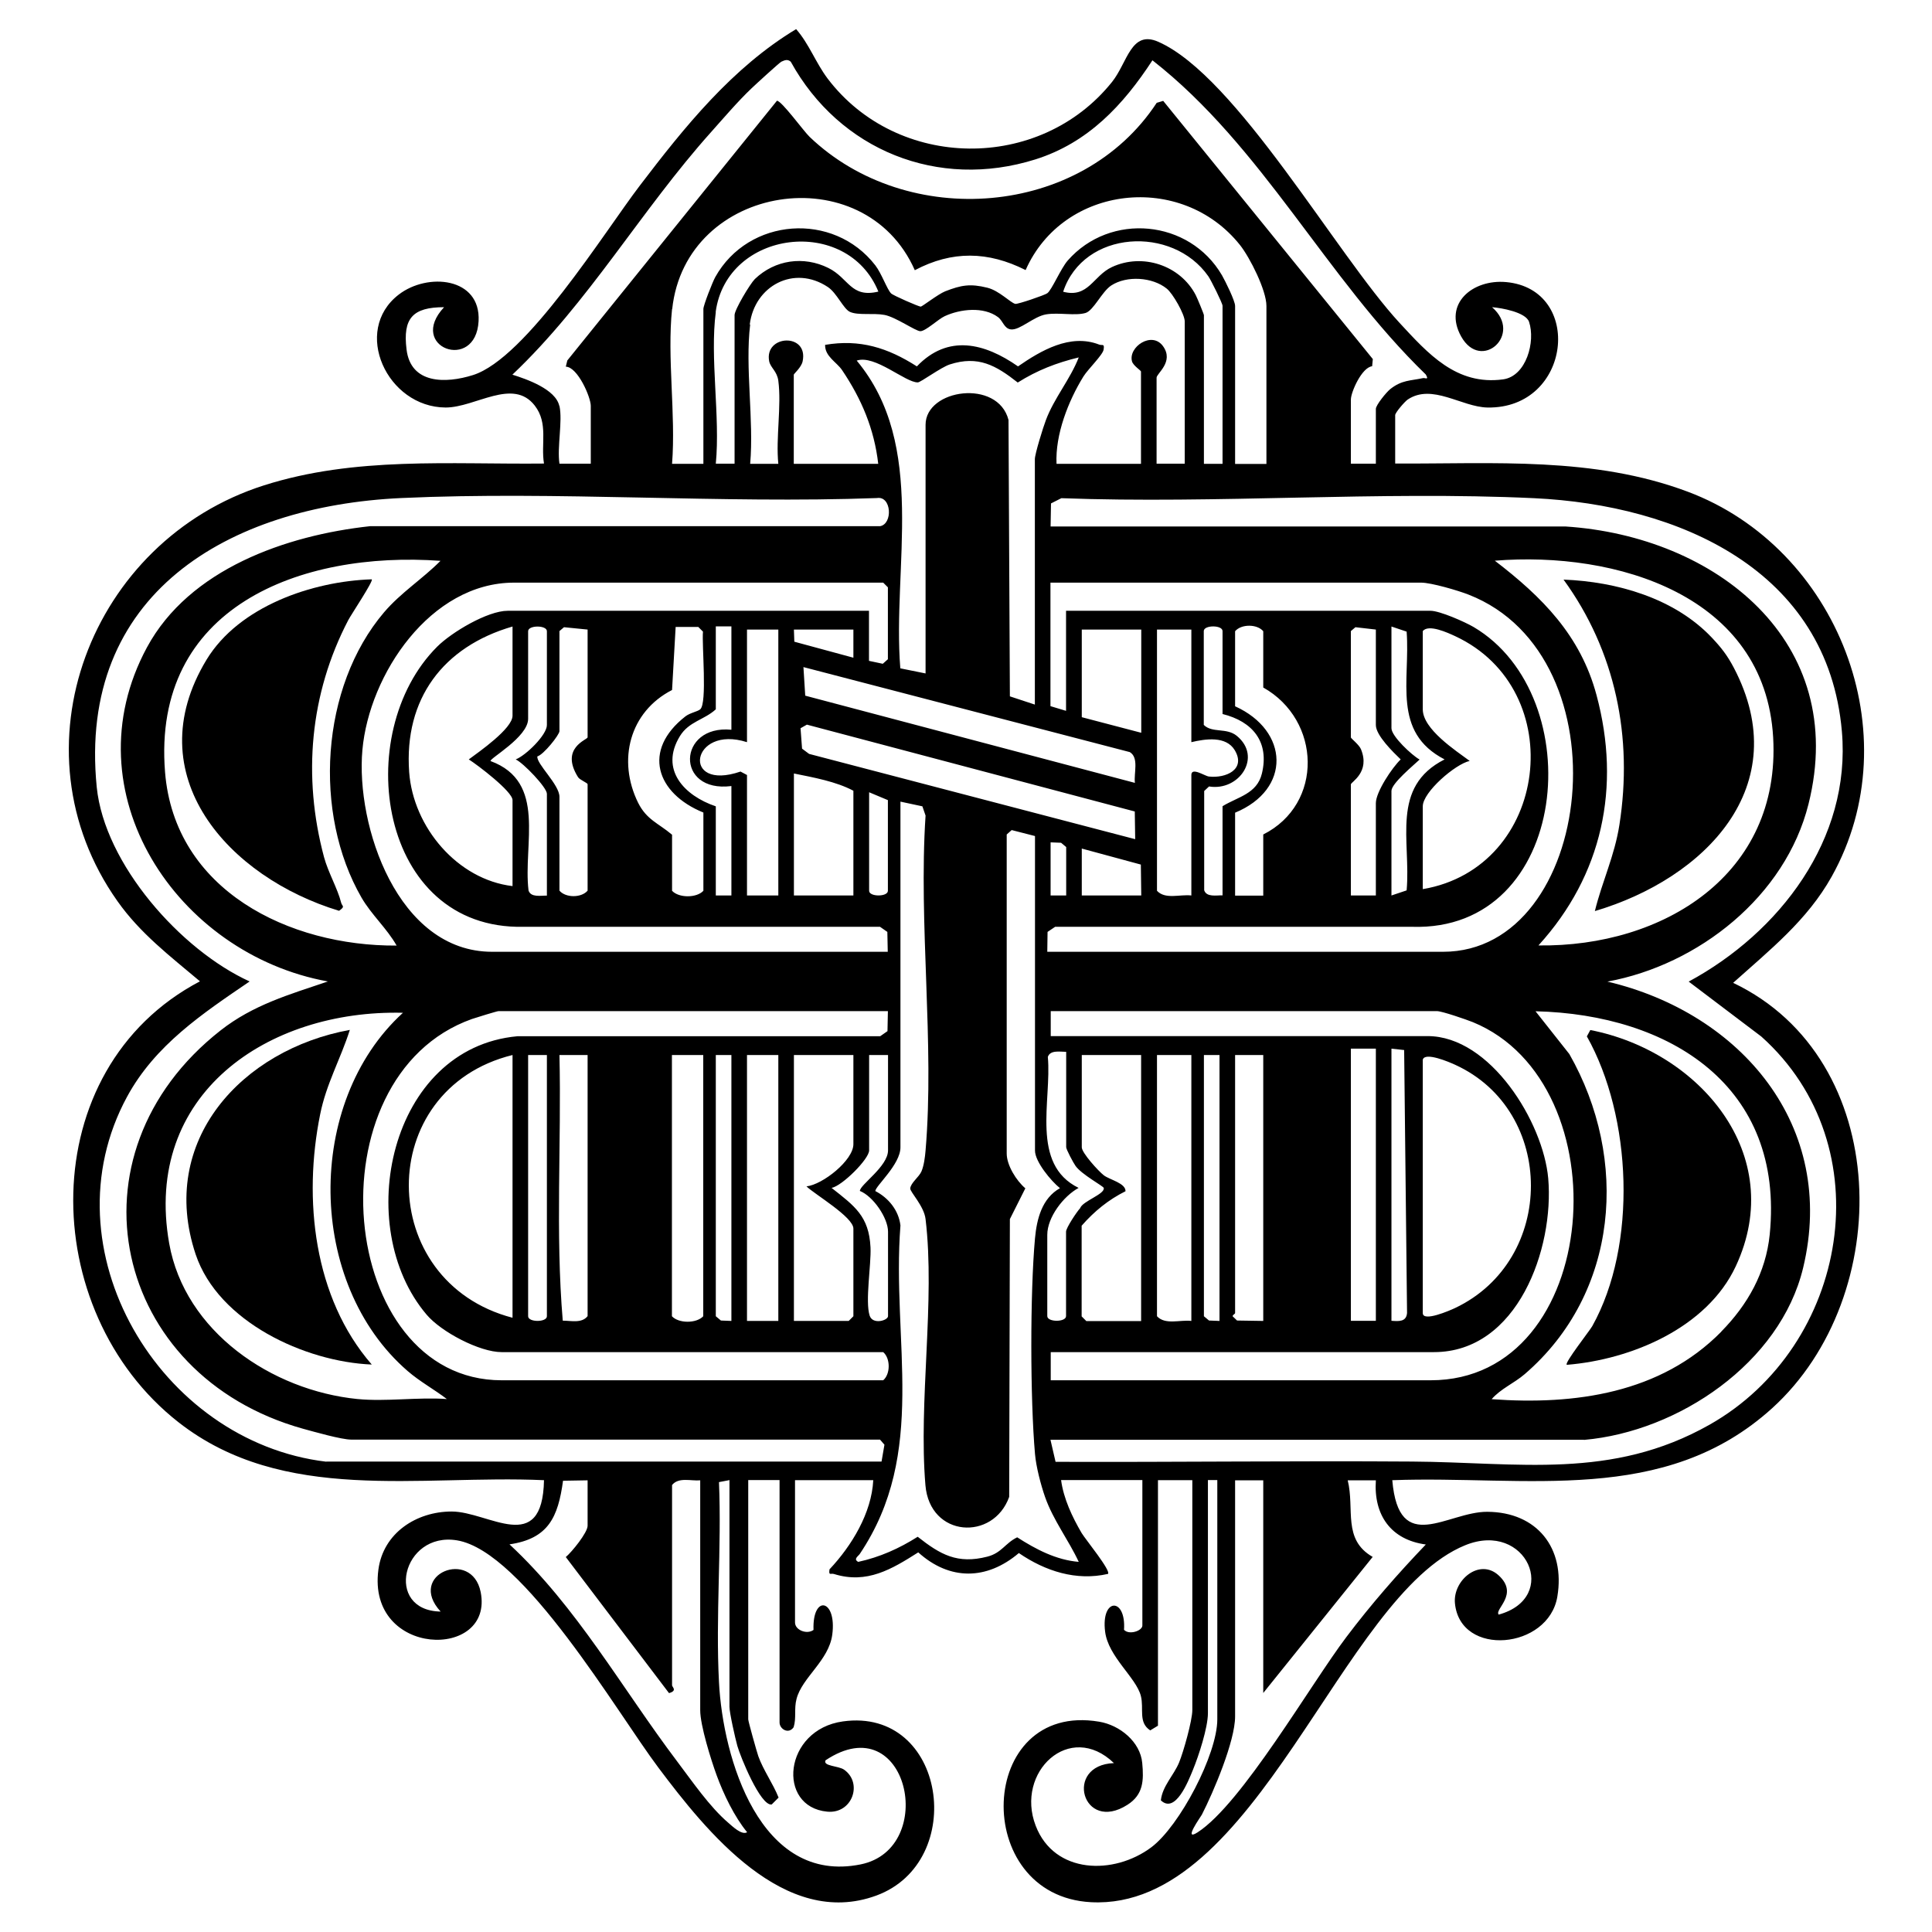
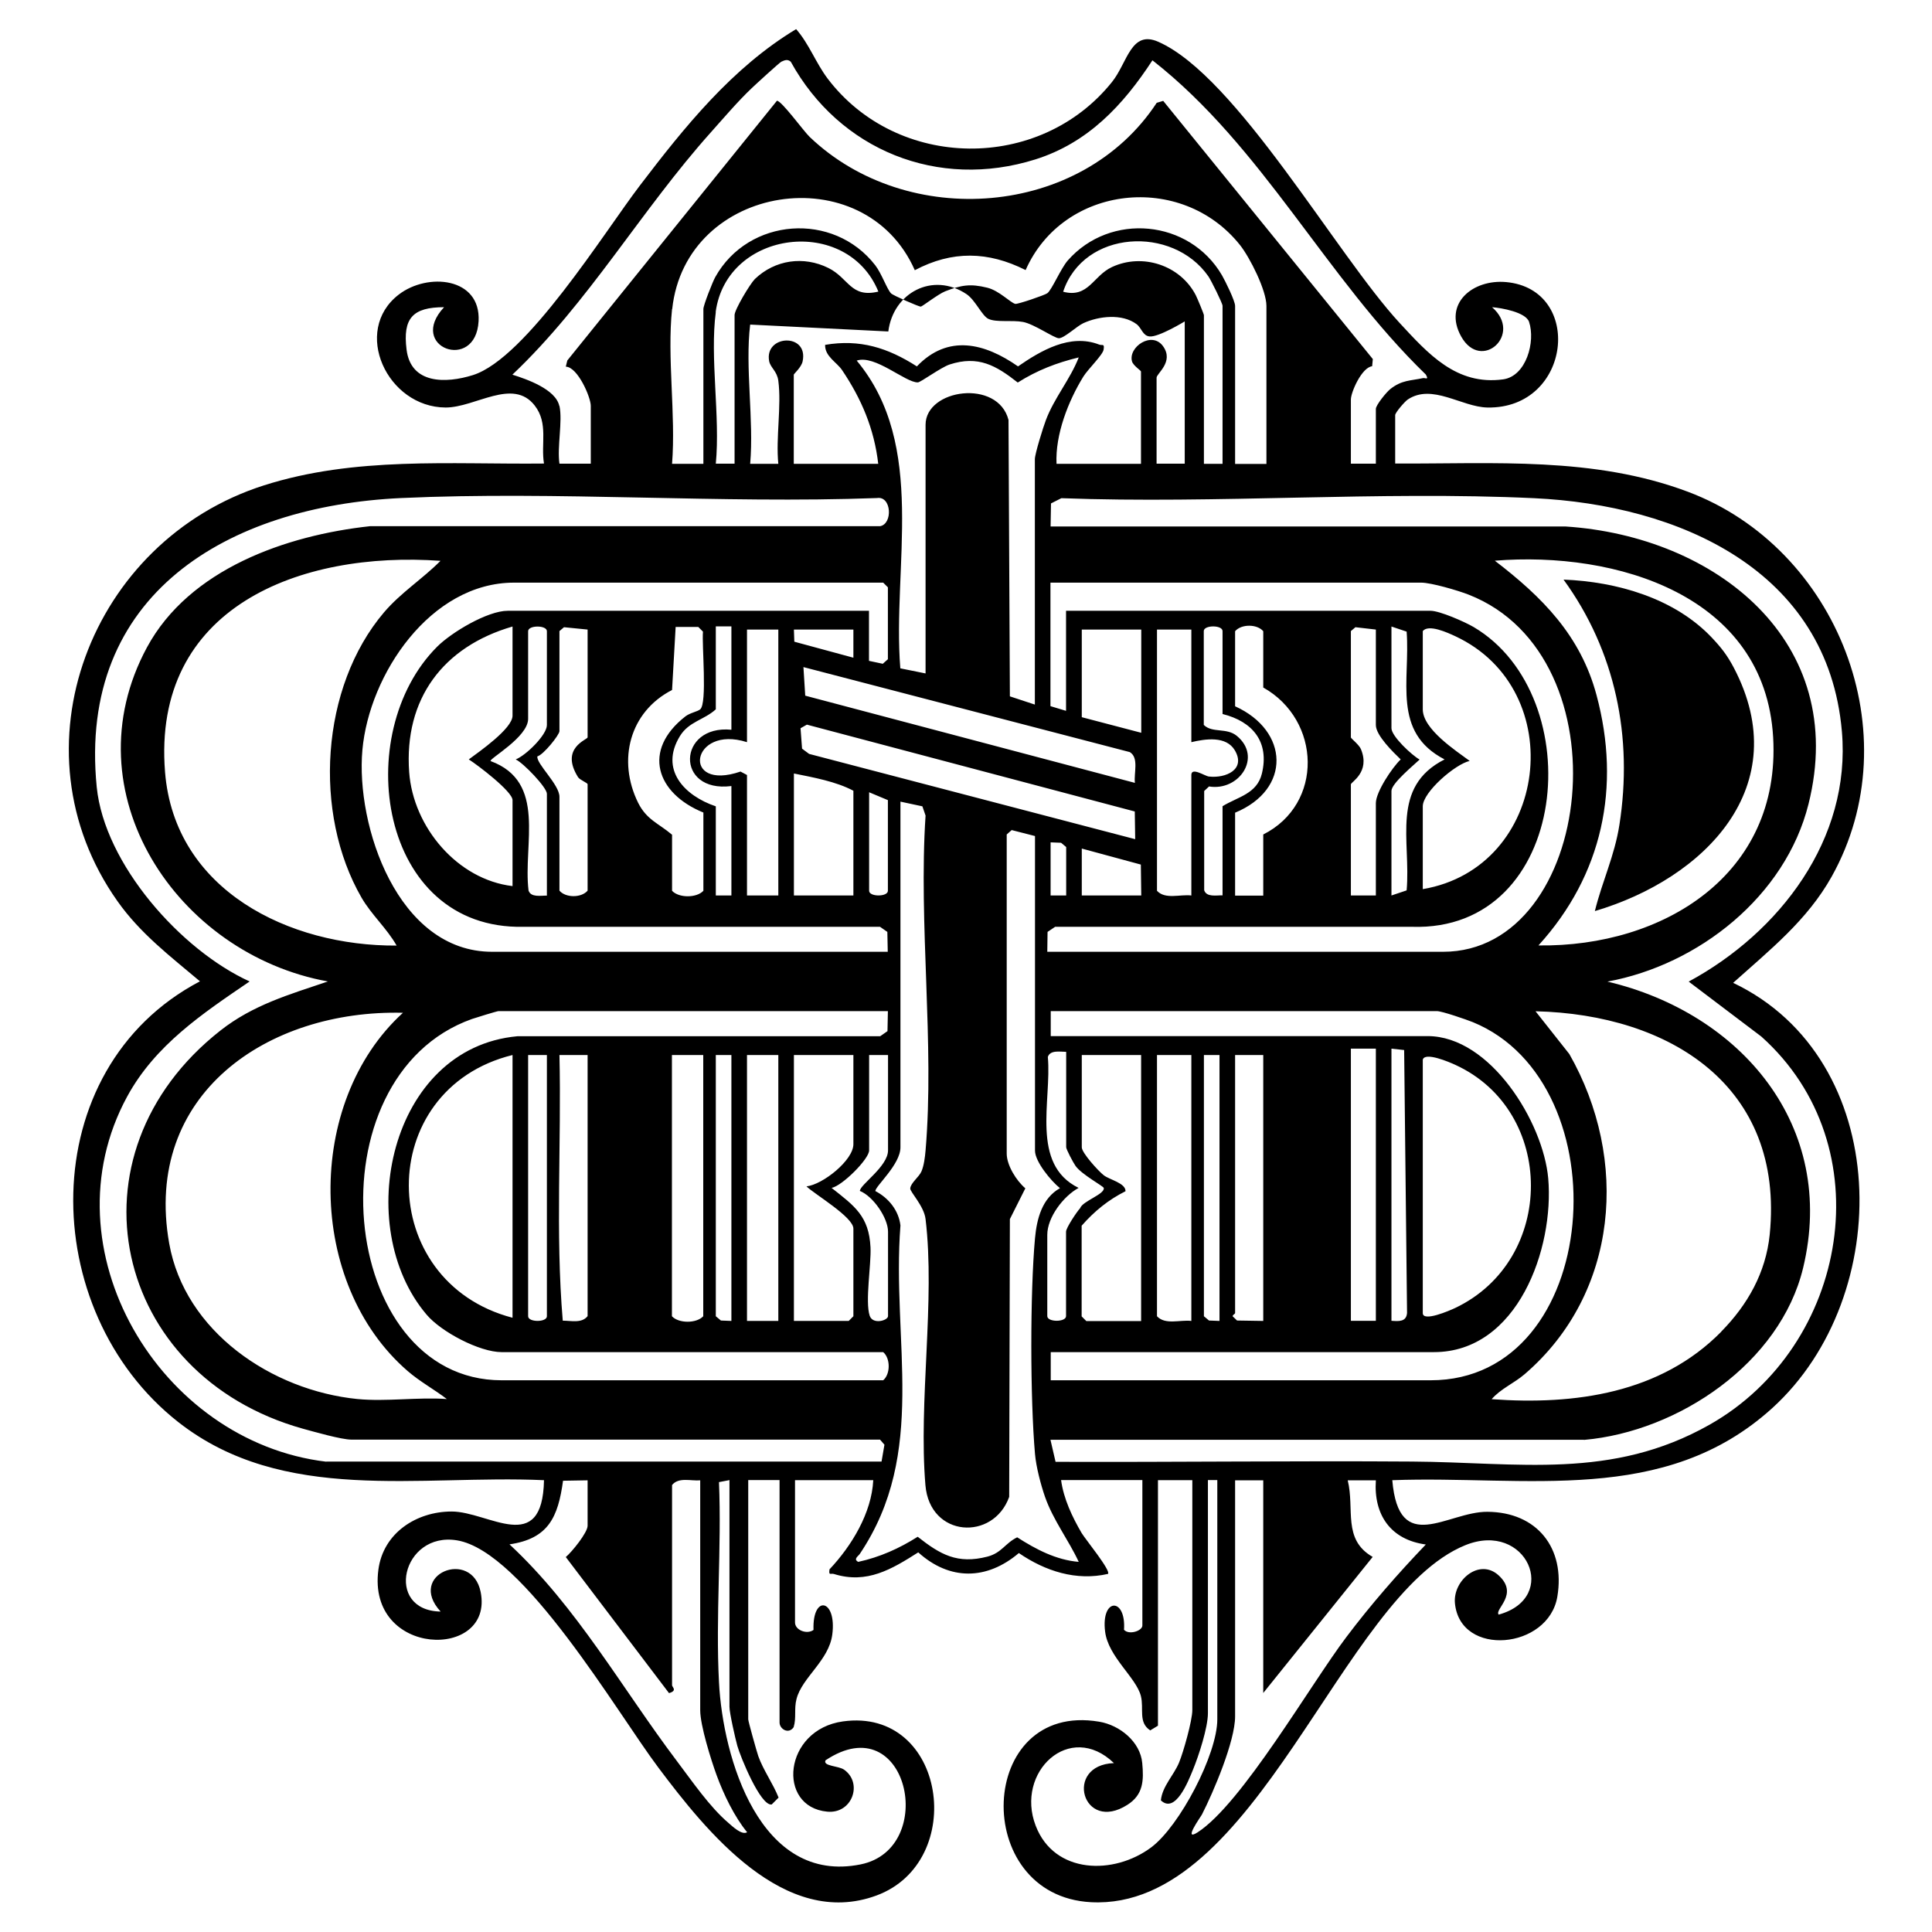
<svg xmlns="http://www.w3.org/2000/svg" id="Layer_1" version="1.1" viewBox="0 0 140 140">
-   <path d="M52.78,107.27l-.68.13c.2,4.78-.25,9.74,0,14.5.28,5.49,2.96,14.68,10.27,13.2,5.65-1.15,3.41-11.52-2.55-7.54-.21.43.94.39,1.35.68,1.37.97.59,3.21-1.22,3.04-3.69-.34-3.18-5.94,1.13-6.54,7.48-1.04,9.07,10.18,2.42,12.62s-12.32-4.65-15.79-9.27c-2.98-3.96-9.77-15.67-14.59-16.47-3.99-.66-5.31,5.09-1.19,5.16-2.49-2.7,2.26-4.6,2.9-1.42.99,4.95-8.26,4.76-7.41-1.62.35-2.65,2.75-4.21,5.31-4.21,2.68,0,6.58,3.28,6.69-2.27-9-.41-18.89,1.76-26.5-4.21-10.26-8.05-10.55-25.57,1.57-31.94-2.17-1.83-4.33-3.47-5.98-5.81-7.8-11.03-1.94-26.13,10.62-30.13,6.6-2.1,13.45-1.51,20.29-1.58-.24-1.42.33-2.91-.67-4.2-1.58-2.04-4.3.14-6.46.14-4.24-.02-6.8-5.56-3.4-8.18,2.09-1.62,5.96-1.26,5.79,1.92-.2,3.73-5.21,1.89-2.5-1.01-2.28,0-3,.81-2.72,3.06.3,2.52,2.84,2.48,4.81,1.86,3.86-1.21,9.54-10.39,12.1-13.74,3.23-4.24,6.7-8.55,11.32-11.33.94,1.07,1.41,2.42,2.28,3.58,5.06,6.67,15.38,6.78,20.61.25,1.13-1.41,1.37-3.79,3.36-2.91,5.66,2.5,12.9,15.41,17.48,20.37,2.06,2.22,4.11,4.55,7.5,4.09,1.68-.23,2.36-2.74,1.88-4.17-.24-.7-2.01-1.01-2.68-1.06,2.26,1.96-.79,4.72-2.24,2.12-1.32-2.37.83-4.16,3.26-3.94,5.64.52,4.75,9.2-1.36,9.09-1.87-.04-4-1.76-5.77-.58-.22.15-.91.95-.91,1.13v3.51c7.15.03,14.38-.52,21.2,2.04,10.86,4.07,16.18,17.59,10.43,27.89-1.78,3.18-4.49,5.32-7.14,7.7,11.59,5.52,11.77,22.71,2.83,30.82-7.83,7.1-17.83,4.86-27.53,5.22.47,5.54,4,2.27,6.89,2.29,3.6.02,5.66,2.63,5.07,6.15-.64,3.82-7.04,4.41-7.42.48-.16-1.67,1.78-3.3,3.17-2.02,1.5,1.38-.33,2.45,0,2.84,4.47-1.23,2.01-6.83-2.42-5.03-9.01,3.66-15.1,26.49-27.12,25.87-8.78-.46-8.29-14.58.59-13.08,1.5.25,2.98,1.46,3.12,2.99.12,1.27.08,2.3-1.07,3.03-3.26,2.09-4.64-2.88-.98-3.02-3.2-3.09-7.17.65-5.67,4.54,1.35,3.52,5.67,3.59,8.38,1.56,2.06-1.55,4.78-6.74,4.78-9.27v-17.34h-.68v16.89c0,1.05-.67,3.1-1.09,4.12-.34.83-1.27,3.2-2.32,2.2.11-1.03.94-1.82,1.32-2.74.32-.78.96-3.05.96-3.8v-16.66h-2.49v17.79l-.56.34c-.89-.58-.44-1.57-.68-2.5-.34-1.33-2.37-2.84-2.59-4.66-.31-2.47,1.53-2.5,1.37-.13.36.4,1.33.08,1.33-.31v-10.54h-5.89c.18,1.35.81,2.68,1.49,3.84.27.45,2.14,2.73,1.91,2.96-2.3.53-4.55-.2-6.46-1.51-2.32,1.97-5.01,2.01-7.29-.05-1.92,1.22-3.72,2.31-6.1,1.57-.25-.08-.4.15-.33-.34,1.61-1.71,3.05-4.08,3.17-6.46h-5.67v10.31c0,.56.87.89,1.34.54-.09-2.6,1.7-2.24,1.36.34-.25,1.89-2.19,3.1-2.59,4.66-.19.72,0,1.37-.21,2.05-.37.54-1.02.13-1.02-.34v-17.57h-2.27v17.34c0,.15.62,2.35.73,2.67.36,1.01,1.07,1.99,1.47,3l-.5.5c-.81.13-2.28-3.49-2.49-4.25-.15-.54-.57-2.39-.57-2.83v-16.43ZM40.54,29.41c.24,1.12-.18,2.98,0,4.19h2.27v-4.19c0-.63-.95-2.82-1.81-2.84l.11-.45,15.19-18.82c.34,0,1.93,2.2,2.37,2.62,7.08,6.77,19.69,5.85,25.15-2.47l.47-.14,15.19,18.71-.05.52c-.75.08-1.54,1.88-1.54,2.41v4.65h1.81v-3.97c0-.27.75-1.2,1.05-1.44.84-.66,1.44-.59,2.36-.79.16-.04.46.18.21-.26-7.25-7.02-11.81-16.51-19.81-22.77-2.12,3.25-4.67,5.98-8.48,7.18-7.06,2.22-14.19-.66-17.73-7.08-.24-.2-.43-.11-.68,0-.13.06-1.88,1.66-2.16,1.93-1,.95-2.01,2.14-2.94,3.18-5.06,5.65-8.86,12.33-14.39,17.57,1.02.32,3.14,1.05,3.4,2.27ZM48.7,22.39c-.37,3.52.28,7.64,0,11.22h2.27v-11.22c0-.27.67-1.97.86-2.31,2.41-4.32,8.57-4.77,11.6-.85.46.6.84,1.72,1.14,2.03.14.15,2.03.97,2.15.96.1,0,1.25-.9,1.77-1.11,1.16-.45,1.81-.57,3.06-.26.87.22,1.66,1.08,2.02,1.17.17.04,2.13-.63,2.32-.77.33-.24.97-1.78,1.48-2.37,3.09-3.52,8.82-2.98,11.18,1.07.24.42.95,1.85.95,2.22v11.45h2.27v-11.45c0-1.13-1.19-3.5-1.92-4.42-4.23-5.3-12.8-4.36-15.53,1.82-2.72-1.37-5.33-1.42-8.03.01-3.65-8.27-16.61-6.29-17.58,2.82ZM51.87,22.61c-.44,3.32.33,7.57,0,10.99h1.36v-10.77c0-.39,1.12-2.26,1.47-2.61,1.46-1.4,3.54-1.69,5.33-.8,1.49.74,1.61,2.19,3.62,1.71-2.26-5.54-10.99-4.48-11.79,1.48ZM88.59,33.61v-11.45c0-.18-.84-1.87-1.03-2.14-2.59-3.71-9.04-3.36-10.52,1.12,1.84.48,2.16-1.15,3.54-1.79,2.21-1.03,4.95-.13,6.07,2.04.1.19.59,1.37.59,1.45v10.77h1.36ZM54.36,23.52c-.38,3.1.28,6.91,0,10.09h2.04c-.19-1.88.24-4.19,0-6.02-.09-.69-.56-.94-.66-1.4-.39-1.94,2.87-2.1,2.42,0-.09.43-.64.9-.64.96v6.46h6.12c-.29-2.53-1.21-4.7-2.62-6.79-.39-.58-1.25-.99-1.23-1.83,2.52-.43,4.54.21,6.65,1.56,2.26-2.36,4.91-1.69,7.33,0,1.65-1.14,3.78-2.4,5.88-1.58.23.09.4-.11.32.37-.06.38-1.12,1.4-1.46,1.94-1.1,1.78-2.05,4.21-1.95,6.33h6.12v-6.69c0-.07-.56-.42-.65-.73-.29-1.04,1.44-2.23,2.25-1.1s-.47,1.97-.47,2.28v6.23h2.04v-10.31c0-.51-.87-2.04-1.31-2.38-1.03-.83-2.89-.96-4.02-.22-.67.44-1.28,1.82-1.86,1.99-.76.22-1.94-.05-2.85.1s-1.9,1.16-2.55,1.09c-.5-.05-.57-.61-.94-.89-1.05-.78-2.73-.59-3.86-.07-.48.22-1.38,1.09-1.77,1.09-.34,0-1.79-1.03-2.6-1.18s-1.91.05-2.5-.22c-.47-.21-.95-1.37-1.6-1.8-2.45-1.63-5.31-.09-5.66,2.71ZM74.99,51.06v-17.79c0-.38.61-2.34.8-2.83.6-1.6,1.76-2.95,2.38-4.54-1.61.39-3.01.93-4.42,1.82-1.58-1.24-2.86-1.98-4.93-1.31-.64.21-2.11,1.3-2.31,1.3-.9.02-3.11-2.03-4.43-1.58,5.13,6.15,2.57,14.91,3.16,22.3l1.83.37v-18.02c0-2.6,5.24-3.34,6.01-.35l.1,20.03,1.82.6ZM23.65,105.91h40.23l.21-1.22-.32-.37H25.46c-.72,0-2.7-.57-3.51-.79-13.76-3.84-17.44-19.85-5.97-28.86,2.37-1.86,4.98-2.6,7.78-3.55-10.95-1.98-18.78-13.72-13.11-24.21,3.07-5.68,10.09-8.12,16.16-8.78h36.96c.94-.16.84-2.21-.22-2.04-11.39.42-23.13-.52-34.48,0-12.52.58-23.46,6.94-22.06,20.95.56,5.57,6.09,11.81,11.08,14.08-3.42,2.33-6.85,4.61-8.88,8.35-5.98,11.01,2.34,25.01,14.43,26.45ZM114.77,104.33h-38.65l.37,1.6c8.61.03,17.22-.08,25.83-.02,7.71.05,14.45,1.35,21.56-2.67,10.08-5.7,12.62-20.2,3.75-28.13l-5.26-3.98c6.57-3.55,11.78-10.31,11.1-18.13-1.02-11.72-11.85-16.41-22.31-16.9-11.27-.53-22.94.42-34.25,0l-.75.38-.03,1.67h37.3c10.88.7,20.58,8.31,17.62,20.12-1.67,6.68-7.97,11.65-14.57,12.86,9.66,2.28,16.66,10.45,14.18,20.75-1.66,6.89-9.04,11.86-15.87,12.46ZM31.92,40.64c-10.15-.73-20.92,3.34-19.96,15.31.69,8.58,9.01,12.62,16.78,12.57-.7-1.24-1.82-2.23-2.54-3.47-3.53-6.11-2.98-15.26,1.63-20.68,1.23-1.44,2.78-2.41,4.09-3.73ZM111.49,68.51c9.02.12,17.56-5.12,17-15.07-.59-10.33-11.41-13.52-20.17-12.81,3.43,2.63,6.21,5.41,7.37,9.74,1.79,6.65.43,13.04-4.2,18.13ZM62.98,47.89l.99.21.37-.33v-5.21l-.34-.34h-26.75c-6.06,0-10.5,6.65-10.99,12.13s2.55,14.62,9.4,14.62h28.67l-.03-1.44-.53-.37h-25.84c-10.5.22-12.54-14.02-6.25-20.3,1.04-1.04,3.65-2.6,5.11-2.6h26.18v3.63ZM75.9,68.97h28.67c10.95,0,13.35-21.39,1.85-25.88-.76-.3-2.71-.87-3.44-.87h-26.86v8.95l1.13.34v-7.25h26.41c.67,0,2.48.8,3.13,1.18,8.47,5.01,6.99,22.1-4.48,21.72h-25.85s-.55.37-.55.37l-.02,1.44ZM37.14,64.21v-6.23c0-.63-2.55-2.56-3.17-2.95.74-.55,3.17-2.23,3.17-3.17v-6.46c-5.03,1.46-7.87,5.24-7.49,10.55.29,3.99,3.5,7.79,7.49,8.26ZM39.63,64.89v-7.37c0-.46-1.71-2.24-2.26-2.49.73-.28,2.26-1.77,2.26-2.49v-6.8c0-.45-1.36-.45-1.36,0v6.35c0,1.33-2.84,2.89-2.72,3.06,4.1,1.51,2.34,6.02,2.75,9.38.17.52.89.36,1.33.37ZM42.58,45.62l-1.71-.17-.33.28v7.25c0,.27-1.16,1.72-1.6,1.83-.09.53,1.6,2.04,1.6,2.93v6.8c.45.53,1.59.53,2.04,0v-7.71c0-.1-.56-.31-.69-.51-1.34-2.13.69-2.72.69-2.89v-7.82ZM48.7,60.47v4.08c.49.53,1.78.53,2.27,0v-5.67c-3.42-1.39-4.46-4.51-1.3-6.97.34-.26.87-.34,1.07-.51.52-.44.11-4.66.2-5.63l-.34-.34h-1.64s-.26,4.57-.26,4.57c-3.08,1.58-3.98,5.09-2.46,8.17.62,1.24,1.47,1.48,2.45,2.31ZM53,45.39h-1.13v6.01c-.84.77-1.95.88-2.6,1.94-1.49,2.43.32,4.32,2.6,5.09v6.46h1.13v-7.93c-4.09.52-3.91-4.46,0-4.08v-7.48ZM88.59,51.74v-6.01c0-.45-1.36-.45-1.36,0v6.8c.62.61,1.64.18,2.39.79,1.87,1.53.18,4.03-2.01,3.67l-.35.33v7.19c.17.52.89.36,1.33.37v-6.46c1.11-.68,2.49-.89,2.85-2.36.56-2.3-.67-3.78-2.85-4.32ZM91.54,64.89v-4.42c4.39-2.21,4.2-8.29,0-10.65v-4.08c-.45-.53-1.59-.53-2.04,0v5.44c3.91,1.77,4.09,6.02,0,7.71v6.01h2.04ZM99.7,45.62l-1.48-.17-.33.28v7.71c0,.06.61.54.73.85.69,1.67-.73,2.38-.73,2.55v8.05h1.81v-6.69c0-.81,1.18-2.58,1.8-3.17-.54-.52-1.8-1.74-1.8-2.49v-6.91ZM100.83,64.89l1.1-.37c.32-3.6-1.19-7.5,2.75-9.49-3.83-1.98-2.48-5.7-2.75-9.26l-1.1-.37v7.37c0,.58,1.48,1.96,2.04,2.27-.43.41-2.04,1.73-2.04,2.27v7.59ZM103.1,64.43c9.15-1.55,10.7-14.44,2.35-18.33-.56-.26-1.93-.89-2.35-.37v5.67c0,1.44,2.39,2.99,3.4,3.74-1.05.23-3.4,2.26-3.4,3.29v6.01ZM56.4,45.62h-2.27v8.16c-4.07-1.3-4.82,3.62-.47,2.13l.47.25v8.73h2.27v-19.27ZM61.84,45.62h-4.31l.03.88,4.28,1.16v-2.04ZM82.7,45.62h-4.31v6.35l4.31,1.13v-7.48ZM86.33,45.62h-2.49v18.93c.6.65,1.68.24,2.49.34v-8.73c0-.6.98.08,1.27.11,1.23.14,2.7-.51,1.88-1.9-.63-1.06-2.13-.83-3.15-.59v-8.16ZM82.24,56.73c-.09-.7.31-1.82-.37-2.23l-23.65-6.16.13,2.07,23.89,6.32ZM82.22,58.8l-23.75-6.29-.46.26.11,1.48.51.38,23.63,6.18-.03-2.01ZM61.84,64.89v-7.59c-1.26-.67-2.88-.96-4.31-1.25v8.84h4.31ZM62.98,57.41v7.14c0,.45,1.36.45,1.36,0v-6.57l-1.36-.57ZM74.99,60.58l-1.68-.43-.36.32v23.12c0,.85.7,1.97,1.35,2.52l-1.12,2.23-.05,20.13c-1.15,3.21-5.75,2.96-6.07-.85-.51-6.06.72-13.37.01-19.28-.11-.95-1.13-1.97-1.11-2.22.03-.4.63-.82.81-1.23s.26-1.04.3-1.52c.66-7.75-.52-16.42,0-24.27l-.23-.67-1.59-.34v25.05c0,1.25-1.82,2.81-1.82,3.17.95.49,1.69,1.39,1.82,2.49-.65,8.41,2,16.45-2.95,23.81-.12.17-.48.37-.11.57,1.56-.34,2.97-.97,4.31-1.82,1.64,1.29,2.87,2,5.05,1.44,1.04-.27,1.28-.97,2.16-1.4,1.36.87,2.81,1.64,4.46,1.78-.74-1.59-1.85-3.02-2.44-4.7-.31-.89-.65-2.19-.73-3.12-.35-3.98-.36-11.66,0-15.63.13-1.41.51-2.9,1.81-3.63-.64-.51-1.81-1.92-1.81-2.72v-22.78ZM77.26,64.89v-3.51l-.37-.31-.76-.03v3.85h1.13ZM78.39,61.49v3.4h4.31l-.03-2.24-4.28-1.16ZM25.92,101.38c2.04.2,4.38-.15,6.46,0-.93-.71-1.95-1.26-2.84-2.03-7.32-6.33-7.47-19.46-.34-25.96-9.8-.24-18.85,5.89-16.94,16.71,1.13,6.39,7.43,10.66,13.65,11.28ZM64.34,73.27h-28.22c-.1,0-1.66.48-1.92.57-11.78,4.19-9.78,26.18,2.15,26.18h27.65c.53-.45.53-1.59,0-2.04h-27.65c-1.6,0-4.39-1.47-5.44-2.72-5.42-6.38-2.69-19.32,6.58-20.17h26.29s.53-.37.53-.37l.03-1.44ZM76.13,100.02h27.54c12.46,0,13.92-21.5,3.06-25.95-.47-.19-2.24-.8-2.6-.8h-27.99v1.81h27.31c4.55,0,8.38,6.25,8.74,10.31.44,5.07-2.21,12.59-8.28,12.59h-27.77v2.04ZM124.73,96.49c1.91-1.94,3.23-4.27,3.51-7.03,1.08-10.76-7.24-15.95-16.97-16.18l2.45,3.1c4.34,7.61,3.59,17.33-3.24,23.2-.77.66-1.73,1.05-2.39,1.81,6.02.44,12.24-.42,16.64-4.89ZM99.7,75.99h-1.81v19.72h1.81v-19.72ZM100.83,95.71c.54.04,1.08.08,1.13-.57l-.21-19.05-.92-.1v19.72ZM77.26,76.22c-.44,0-1.16-.15-1.33.37.29,3.15-1.28,7.77,2.23,9.49-1.1.6-2.27,2.13-2.27,3.4v5.89c0,.45,1.36.45,1.36,0v-6.12c0-.27.77-1.43,1.02-1.7.18-.52,1.82-1.02,1.71-1.47-.03-.13-1.6-.97-2.04-1.59-.16-.22-.68-1.2-.68-1.36v-6.91ZM37.14,76.45c-10.08,2.49-9.96,16.44,0,19.04v-19.04ZM39.63,76.45h-1.36v18.93c0,.45,1.36.45,1.36,0v-18.93ZM42.58,76.45h-2.04c.15,6.4-.3,12.88.24,19.25.61,0,1.38.21,1.8-.33v-18.93ZM50.96,76.45h-2.27v18.93c.49.53,1.78.53,2.27,0v-18.93ZM53,76.45h-1.13v18.93l.37.31.76.03v-19.27ZM56.4,76.45h-2.27v19.27h2.27v-19.27ZM61.84,76.45h-4.31v19.27h3.97l.34-.34v-6.35c0-.84-2.8-2.48-3.4-3.06,1.18-.13,3.4-1.89,3.4-3.06v-6.46ZM64.34,76.45h-1.36v6.91c0,.63-1.96,2.58-2.72,2.72,1.66,1.31,2.71,2.04,2.82,4.31.06,1.24-.4,3.91-.06,4.95.22.67,1.33.35,1.33.03v-6.12c0-.99-1.07-2.56-2.04-2.95,0-.45,2.04-1.77,2.04-2.94v-6.91ZM82.7,76.45h-4.31v6.69c0,.4,1.21,1.73,1.6,2.03.44.33,1.58.56,1.57,1.15-1.24.62-2.26,1.45-3.18,2.5v6.57l.34.34h3.97v-19.27ZM86.33,76.45h-2.49v18.93c.6.65,1.68.24,2.49.34v-19.27ZM88.37,76.45h-1.13v18.93l.37.31.76.03v-19.27ZM91.54,76.45h-2.04v18.7c0,.06-.18.13-.18.23l.32.31,1.9.03v-19.27ZM103.1,76.79v18.36c0,.67,1.97-.19,2.35-.37,7.32-3.48,7.31-14.28,0-17.62-.41-.19-2.2-.96-2.35-.37ZM42.58,107.27l-1.78.03c-.36,2.64-1.06,4.2-3.88,4.61,4.89,4.54,8.16,10.45,12.15,15.73,1.09,1.44,2.35,3.29,3.71,4.45.27.23.97.92,1.36.68-.93-1.13-1.71-2.76-2.21-4.13-.41-1.12-1.19-3.61-1.19-4.71v-16.66c-.68.06-1.56-.25-2.04.34v14.51c0,.13.41.39-.22.57l-7.48-9.86c.44-.37,1.58-1.77,1.58-2.27v-3.29ZM91.54,107.27h-2.04v17.11c0,1.79-1.56,5.46-2.41,7.12-.08.15-1.4,1.98-.31,1.28,3.21-2.07,8.18-10.71,10.78-14.15,1.78-2.36,3.72-4.58,5.76-6.71-2.53-.34-3.79-2.13-3.62-4.65h-2.04c.52,2.08-.4,4.28,1.81,5.55l-7.93,9.86v-15.41Z" />
-   <path d="M25.35,74.63c-.67,2.11-1.71,3.91-2.15,6.12-1.24,6.13-.48,13.28,3.74,18.13-4.85-.2-11.12-3.1-12.76-7.98-2.76-8.25,3.37-14.85,11.17-16.27Z" />
-   <path d="M113.53,98.89c-.16-.14,1.64-2.43,1.85-2.79,3.28-5.87,2.88-15.19-.39-21l.25-.46c7.87,1.53,14.33,9.01,10.54,17.12-2.08,4.45-7.55,6.76-12.24,7.14Z" />
-   <path d="M26.94,41.99c.13.11-1.52,2.59-1.7,2.94-2.79,5.34-3.32,11.35-1.76,17.18.3,1.11.99,2.29,1.24,3.3.07.28.33.25-.15.59-7.97-2.41-14.7-9.79-9.6-18.2,2.35-3.86,7.65-5.68,11.97-5.82Z" />
+   <path d="M52.78,107.27l-.68.13c.2,4.78-.25,9.74,0,14.5.28,5.49,2.96,14.68,10.27,13.2,5.65-1.15,3.41-11.52-2.55-7.54-.21.43.94.39,1.35.68,1.37.97.59,3.21-1.22,3.04-3.69-.34-3.18-5.94,1.13-6.54,7.48-1.04,9.07,10.18,2.42,12.62s-12.32-4.65-15.79-9.27c-2.98-3.96-9.77-15.67-14.59-16.47-3.99-.66-5.31,5.09-1.19,5.16-2.49-2.7,2.26-4.6,2.9-1.42.99,4.95-8.26,4.76-7.41-1.62.35-2.65,2.75-4.21,5.31-4.21,2.68,0,6.58,3.28,6.69-2.27-9-.41-18.89,1.76-26.5-4.21-10.26-8.05-10.55-25.57,1.57-31.94-2.17-1.83-4.33-3.47-5.98-5.81-7.8-11.03-1.94-26.13,10.62-30.13,6.6-2.1,13.45-1.51,20.29-1.58-.24-1.42.33-2.91-.67-4.2-1.58-2.04-4.3.14-6.46.14-4.24-.02-6.8-5.56-3.4-8.18,2.09-1.62,5.96-1.26,5.79,1.92-.2,3.73-5.21,1.89-2.5-1.01-2.28,0-3,.81-2.72,3.06.3,2.52,2.84,2.48,4.81,1.86,3.86-1.21,9.54-10.39,12.1-13.74,3.23-4.24,6.7-8.55,11.32-11.33.94,1.07,1.41,2.42,2.28,3.58,5.06,6.67,15.38,6.78,20.61.25,1.13-1.41,1.37-3.79,3.36-2.91,5.66,2.5,12.9,15.41,17.48,20.37,2.06,2.22,4.11,4.55,7.5,4.09,1.68-.23,2.36-2.74,1.88-4.17-.24-.7-2.01-1.01-2.68-1.06,2.26,1.96-.79,4.72-2.24,2.12-1.32-2.37.83-4.16,3.26-3.94,5.64.52,4.75,9.2-1.36,9.09-1.87-.04-4-1.76-5.77-.58-.22.15-.91.95-.91,1.13v3.51c7.15.03,14.38-.52,21.2,2.04,10.86,4.07,16.18,17.59,10.43,27.89-1.78,3.18-4.49,5.32-7.14,7.7,11.59,5.52,11.77,22.71,2.83,30.82-7.83,7.1-17.83,4.86-27.53,5.22.47,5.54,4,2.27,6.89,2.29,3.6.02,5.66,2.63,5.07,6.15-.64,3.82-7.04,4.41-7.42.48-.16-1.67,1.78-3.3,3.17-2.02,1.5,1.38-.33,2.45,0,2.84,4.47-1.23,2.01-6.83-2.42-5.03-9.01,3.66-15.1,26.49-27.12,25.87-8.78-.46-8.29-14.58.59-13.08,1.5.25,2.98,1.46,3.12,2.99.12,1.27.08,2.3-1.07,3.03-3.26,2.09-4.64-2.88-.98-3.02-3.2-3.09-7.17.65-5.67,4.54,1.35,3.52,5.67,3.59,8.38,1.56,2.06-1.55,4.78-6.74,4.78-9.27v-17.34h-.68v16.89c0,1.05-.67,3.1-1.09,4.12-.34.83-1.27,3.2-2.32,2.2.11-1.03.94-1.82,1.32-2.74.32-.78.96-3.05.96-3.8v-16.66h-2.49v17.79l-.56.34c-.89-.58-.44-1.57-.68-2.5-.34-1.33-2.37-2.84-2.59-4.66-.31-2.47,1.53-2.5,1.37-.13.36.4,1.33.08,1.33-.31v-10.54h-5.89c.18,1.35.81,2.68,1.49,3.84.27.45,2.14,2.73,1.91,2.96-2.3.53-4.55-.2-6.46-1.51-2.32,1.97-5.01,2.01-7.29-.05-1.92,1.22-3.72,2.31-6.1,1.57-.25-.08-.4.15-.33-.34,1.61-1.71,3.05-4.08,3.17-6.46h-5.67v10.31c0,.56.87.89,1.34.54-.09-2.6,1.7-2.24,1.36.34-.25,1.89-2.19,3.1-2.59,4.66-.19.72,0,1.37-.21,2.05-.37.54-1.02.13-1.02-.34v-17.57h-2.27v17.34c0,.15.62,2.35.73,2.67.36,1.01,1.07,1.99,1.47,3l-.5.5c-.81.13-2.28-3.49-2.49-4.25-.15-.54-.57-2.39-.57-2.83v-16.43ZM40.54,29.41c.24,1.12-.18,2.98,0,4.19h2.27v-4.19c0-.63-.95-2.82-1.81-2.84l.11-.45,15.19-18.82c.34,0,1.93,2.2,2.37,2.62,7.08,6.77,19.69,5.85,25.15-2.47l.47-.14,15.19,18.71-.05.52c-.75.08-1.54,1.88-1.54,2.41v4.65h1.81v-3.97c0-.27.75-1.2,1.05-1.44.84-.66,1.44-.59,2.36-.79.16-.04.46.18.21-.26-7.25-7.02-11.81-16.51-19.81-22.77-2.12,3.25-4.67,5.98-8.48,7.18-7.06,2.22-14.19-.66-17.73-7.08-.24-.2-.43-.11-.68,0-.13.06-1.88,1.66-2.16,1.93-1,.95-2.01,2.14-2.94,3.18-5.06,5.65-8.86,12.33-14.39,17.57,1.02.32,3.14,1.05,3.4,2.27ZM48.7,22.39c-.37,3.52.28,7.64,0,11.22h2.27v-11.22c0-.27.67-1.97.86-2.31,2.41-4.32,8.57-4.77,11.6-.85.46.6.84,1.72,1.14,2.03.14.15,2.03.97,2.15.96.1,0,1.25-.9,1.77-1.11,1.16-.45,1.81-.57,3.06-.26.87.22,1.66,1.08,2.02,1.17.17.04,2.13-.63,2.32-.77.33-.24.97-1.78,1.48-2.37,3.09-3.52,8.82-2.98,11.18,1.07.24.42.95,1.85.95,2.22v11.45h2.27v-11.45c0-1.13-1.19-3.5-1.92-4.42-4.23-5.3-12.8-4.36-15.53,1.82-2.72-1.37-5.33-1.42-8.03.01-3.65-8.27-16.61-6.29-17.58,2.82ZM51.87,22.61c-.44,3.32.33,7.57,0,10.99h1.36v-10.77c0-.39,1.12-2.26,1.47-2.61,1.46-1.4,3.54-1.69,5.33-.8,1.49.74,1.61,2.19,3.62,1.71-2.26-5.54-10.99-4.48-11.79,1.48ZM88.59,33.61v-11.45c0-.18-.84-1.87-1.03-2.14-2.59-3.71-9.04-3.36-10.52,1.12,1.84.48,2.16-1.15,3.54-1.79,2.21-1.03,4.95-.13,6.07,2.04.1.19.59,1.37.59,1.45v10.77h1.36ZM54.36,23.52c-.38,3.1.28,6.91,0,10.09h2.04c-.19-1.88.24-4.19,0-6.02-.09-.69-.56-.94-.66-1.4-.39-1.94,2.87-2.1,2.42,0-.09.43-.64.9-.64.96v6.46h6.12c-.29-2.53-1.21-4.7-2.62-6.79-.39-.58-1.25-.99-1.23-1.83,2.52-.43,4.54.21,6.65,1.56,2.26-2.36,4.91-1.69,7.33,0,1.65-1.14,3.78-2.4,5.88-1.58.23.09.4-.11.32.37-.06.38-1.12,1.4-1.46,1.94-1.1,1.78-2.05,4.21-1.95,6.33h6.12v-6.69c0-.07-.56-.42-.65-.73-.29-1.04,1.44-2.23,2.25-1.1s-.47,1.97-.47,2.28v6.23h2.04v-10.31s-1.9,1.16-2.55,1.09c-.5-.05-.57-.61-.94-.89-1.05-.78-2.73-.59-3.86-.07-.48.22-1.38,1.09-1.77,1.09-.34,0-1.79-1.03-2.6-1.18s-1.91.05-2.5-.22c-.47-.21-.95-1.37-1.6-1.8-2.45-1.63-5.31-.09-5.66,2.71ZM74.99,51.06v-17.79c0-.38.61-2.34.8-2.83.6-1.6,1.76-2.95,2.38-4.54-1.61.39-3.01.93-4.42,1.82-1.58-1.24-2.86-1.98-4.93-1.31-.64.21-2.11,1.3-2.31,1.3-.9.02-3.11-2.03-4.43-1.58,5.13,6.15,2.57,14.91,3.16,22.3l1.83.37v-18.02c0-2.6,5.24-3.34,6.01-.35l.1,20.03,1.82.6ZM23.65,105.91h40.23l.21-1.22-.32-.37H25.46c-.72,0-2.7-.57-3.51-.79-13.76-3.84-17.44-19.85-5.97-28.86,2.37-1.86,4.98-2.6,7.78-3.55-10.95-1.98-18.78-13.72-13.11-24.21,3.07-5.68,10.09-8.12,16.16-8.78h36.96c.94-.16.84-2.21-.22-2.04-11.39.42-23.13-.52-34.48,0-12.52.58-23.46,6.94-22.06,20.95.56,5.57,6.09,11.81,11.08,14.08-3.42,2.33-6.85,4.61-8.88,8.35-5.98,11.01,2.34,25.01,14.43,26.45ZM114.77,104.33h-38.65l.37,1.6c8.61.03,17.22-.08,25.83-.02,7.71.05,14.45,1.35,21.56-2.67,10.08-5.7,12.62-20.2,3.75-28.13l-5.26-3.98c6.57-3.55,11.78-10.31,11.1-18.13-1.02-11.72-11.85-16.41-22.31-16.9-11.27-.53-22.94.42-34.25,0l-.75.38-.03,1.67h37.3c10.88.7,20.58,8.31,17.62,20.12-1.67,6.68-7.97,11.65-14.57,12.86,9.66,2.28,16.66,10.45,14.18,20.75-1.66,6.89-9.04,11.86-15.87,12.46ZM31.92,40.64c-10.15-.73-20.92,3.34-19.96,15.31.69,8.58,9.01,12.62,16.78,12.57-.7-1.24-1.82-2.23-2.54-3.47-3.53-6.11-2.98-15.26,1.63-20.68,1.23-1.44,2.78-2.41,4.09-3.73ZM111.49,68.51c9.02.12,17.56-5.12,17-15.07-.59-10.33-11.41-13.52-20.17-12.81,3.43,2.63,6.21,5.41,7.37,9.74,1.79,6.65.43,13.04-4.2,18.13ZM62.98,47.89l.99.21.37-.33v-5.21l-.34-.34h-26.75c-6.06,0-10.5,6.65-10.99,12.13s2.55,14.62,9.4,14.62h28.67l-.03-1.44-.53-.37h-25.84c-10.5.22-12.54-14.02-6.25-20.3,1.04-1.04,3.65-2.6,5.11-2.6h26.18v3.63ZM75.9,68.97h28.67c10.95,0,13.35-21.39,1.85-25.88-.76-.3-2.71-.87-3.44-.87h-26.86v8.95l1.13.34v-7.25h26.41c.67,0,2.48.8,3.13,1.18,8.47,5.01,6.99,22.1-4.48,21.72h-25.85s-.55.37-.55.37l-.02,1.44ZM37.14,64.21v-6.23c0-.63-2.55-2.56-3.17-2.95.74-.55,3.17-2.23,3.17-3.17v-6.46c-5.03,1.46-7.87,5.24-7.49,10.55.29,3.99,3.5,7.79,7.49,8.26ZM39.63,64.89v-7.37c0-.46-1.71-2.24-2.26-2.49.73-.28,2.26-1.77,2.26-2.49v-6.8c0-.45-1.36-.45-1.36,0v6.35c0,1.33-2.84,2.89-2.72,3.06,4.1,1.51,2.34,6.02,2.75,9.38.17.52.89.36,1.33.37ZM42.58,45.62l-1.71-.17-.33.28v7.25c0,.27-1.16,1.72-1.6,1.83-.09.53,1.6,2.04,1.6,2.93v6.8c.45.53,1.59.53,2.04,0v-7.71c0-.1-.56-.31-.69-.51-1.34-2.13.69-2.72.69-2.89v-7.82ZM48.7,60.47v4.08c.49.53,1.78.53,2.27,0v-5.67c-3.42-1.39-4.46-4.51-1.3-6.97.34-.26.87-.34,1.07-.51.52-.44.11-4.66.2-5.63l-.34-.34h-1.64s-.26,4.57-.26,4.57c-3.08,1.58-3.98,5.09-2.46,8.17.62,1.24,1.47,1.48,2.45,2.31ZM53,45.39h-1.13v6.01c-.84.77-1.95.88-2.6,1.94-1.49,2.43.32,4.32,2.6,5.09v6.46h1.13v-7.93c-4.09.52-3.91-4.46,0-4.08v-7.48ZM88.59,51.74v-6.01c0-.45-1.36-.45-1.36,0v6.8c.62.61,1.64.18,2.39.79,1.87,1.53.18,4.03-2.01,3.67l-.35.33v7.19c.17.52.89.36,1.33.37v-6.46c1.11-.68,2.49-.89,2.85-2.36.56-2.3-.67-3.78-2.85-4.32ZM91.54,64.89v-4.42c4.39-2.21,4.2-8.29,0-10.65v-4.08c-.45-.53-1.59-.53-2.04,0v5.44c3.91,1.77,4.09,6.02,0,7.71v6.01h2.04ZM99.7,45.62l-1.48-.17-.33.28v7.71c0,.06.61.54.73.85.69,1.67-.73,2.38-.73,2.55v8.05h1.81v-6.69c0-.81,1.18-2.58,1.8-3.17-.54-.52-1.8-1.74-1.8-2.49v-6.91ZM100.83,64.89l1.1-.37c.32-3.6-1.19-7.5,2.75-9.49-3.83-1.98-2.48-5.7-2.75-9.26l-1.1-.37v7.37c0,.58,1.48,1.96,2.04,2.27-.43.41-2.04,1.73-2.04,2.27v7.59ZM103.1,64.43c9.15-1.55,10.7-14.44,2.35-18.33-.56-.26-1.93-.89-2.35-.37v5.67c0,1.44,2.39,2.99,3.4,3.74-1.05.23-3.4,2.26-3.4,3.29v6.01ZM56.4,45.62h-2.27v8.16c-4.07-1.3-4.82,3.62-.47,2.13l.47.25v8.73h2.27v-19.27ZM61.84,45.62h-4.31l.03.88,4.28,1.16v-2.04ZM82.7,45.62h-4.31v6.35l4.31,1.13v-7.48ZM86.33,45.62h-2.49v18.93c.6.65,1.68.24,2.49.34v-8.73c0-.6.98.08,1.27.11,1.23.14,2.7-.51,1.88-1.9-.63-1.06-2.13-.83-3.15-.59v-8.16ZM82.24,56.73c-.09-.7.31-1.82-.37-2.23l-23.65-6.16.13,2.07,23.89,6.32ZM82.22,58.8l-23.75-6.29-.46.26.11,1.48.51.38,23.63,6.18-.03-2.01ZM61.84,64.89v-7.59c-1.26-.67-2.88-.96-4.31-1.25v8.84h4.31ZM62.98,57.41v7.14c0,.45,1.36.45,1.36,0v-6.57l-1.36-.57ZM74.99,60.58l-1.68-.43-.36.32v23.12c0,.85.7,1.97,1.35,2.52l-1.12,2.23-.05,20.13c-1.15,3.21-5.75,2.96-6.07-.85-.51-6.06.72-13.37.01-19.28-.11-.95-1.13-1.97-1.11-2.22.03-.4.63-.82.81-1.23s.26-1.04.3-1.52c.66-7.75-.52-16.42,0-24.27l-.23-.67-1.59-.34v25.05c0,1.25-1.82,2.81-1.82,3.17.95.49,1.69,1.39,1.82,2.49-.65,8.41,2,16.45-2.95,23.81-.12.17-.48.37-.11.57,1.56-.34,2.97-.97,4.31-1.82,1.64,1.29,2.87,2,5.05,1.44,1.04-.27,1.28-.97,2.16-1.4,1.36.87,2.81,1.64,4.46,1.78-.74-1.59-1.85-3.02-2.44-4.7-.31-.89-.65-2.19-.73-3.12-.35-3.98-.36-11.66,0-15.63.13-1.41.51-2.9,1.81-3.63-.64-.51-1.81-1.92-1.81-2.72v-22.78ZM77.26,64.89v-3.51l-.37-.31-.76-.03v3.85h1.13ZM78.39,61.49v3.4h4.31l-.03-2.24-4.28-1.16ZM25.92,101.38c2.04.2,4.38-.15,6.46,0-.93-.71-1.95-1.26-2.84-2.03-7.32-6.33-7.47-19.46-.34-25.96-9.8-.24-18.85,5.89-16.94,16.71,1.13,6.39,7.43,10.66,13.65,11.28ZM64.34,73.27h-28.22c-.1,0-1.66.48-1.92.57-11.78,4.19-9.78,26.18,2.15,26.18h27.65c.53-.45.53-1.59,0-2.04h-27.65c-1.6,0-4.39-1.47-5.44-2.72-5.42-6.38-2.69-19.32,6.58-20.17h26.29s.53-.37.53-.37l.03-1.44ZM76.13,100.02h27.54c12.46,0,13.92-21.5,3.06-25.95-.47-.19-2.24-.8-2.6-.8h-27.99v1.81h27.31c4.55,0,8.38,6.25,8.74,10.31.44,5.07-2.21,12.59-8.28,12.59h-27.77v2.04ZM124.73,96.49c1.91-1.94,3.23-4.27,3.51-7.03,1.08-10.76-7.24-15.95-16.97-16.18l2.45,3.1c4.34,7.61,3.59,17.33-3.24,23.2-.77.66-1.73,1.05-2.39,1.81,6.02.44,12.24-.42,16.64-4.89ZM99.7,75.99h-1.81v19.72h1.81v-19.72ZM100.83,95.71c.54.04,1.08.08,1.13-.57l-.21-19.05-.92-.1v19.72ZM77.26,76.22c-.44,0-1.16-.15-1.33.37.29,3.15-1.28,7.77,2.23,9.49-1.1.6-2.27,2.13-2.27,3.4v5.89c0,.45,1.36.45,1.36,0v-6.12c0-.27.77-1.43,1.02-1.7.18-.52,1.82-1.02,1.71-1.47-.03-.13-1.6-.97-2.04-1.59-.16-.22-.68-1.2-.68-1.36v-6.91ZM37.14,76.45c-10.08,2.49-9.96,16.44,0,19.04v-19.04ZM39.63,76.45h-1.36v18.93c0,.45,1.36.45,1.36,0v-18.93ZM42.58,76.45h-2.04c.15,6.4-.3,12.88.24,19.25.61,0,1.38.21,1.8-.33v-18.93ZM50.96,76.45h-2.27v18.93c.49.53,1.78.53,2.27,0v-18.93ZM53,76.45h-1.13v18.93l.37.31.76.03v-19.27ZM56.4,76.45h-2.27v19.27h2.27v-19.27ZM61.84,76.45h-4.31v19.27h3.97l.34-.34v-6.35c0-.84-2.8-2.48-3.4-3.06,1.18-.13,3.4-1.89,3.4-3.06v-6.46ZM64.34,76.45h-1.36v6.91c0,.63-1.96,2.58-2.72,2.72,1.66,1.31,2.71,2.04,2.82,4.31.06,1.24-.4,3.91-.06,4.95.22.67,1.33.35,1.33.03v-6.12c0-.99-1.07-2.56-2.04-2.95,0-.45,2.04-1.77,2.04-2.94v-6.91ZM82.7,76.45h-4.31v6.69c0,.4,1.21,1.73,1.6,2.03.44.33,1.58.56,1.57,1.15-1.24.62-2.26,1.45-3.18,2.5v6.57l.34.34h3.97v-19.27ZM86.33,76.45h-2.49v18.93c.6.65,1.68.24,2.49.34v-19.27ZM88.37,76.45h-1.13v18.93l.37.31.76.03v-19.27ZM91.54,76.45h-2.04v18.7c0,.06-.18.13-.18.23l.32.31,1.9.03v-19.27ZM103.1,76.79v18.36c0,.67,1.97-.19,2.35-.37,7.32-3.48,7.31-14.28,0-17.62-.41-.19-2.2-.96-2.35-.37ZM42.58,107.27l-1.78.03c-.36,2.64-1.06,4.2-3.88,4.61,4.89,4.54,8.16,10.45,12.15,15.73,1.09,1.44,2.35,3.29,3.71,4.45.27.23.97.92,1.36.68-.93-1.13-1.71-2.76-2.21-4.13-.41-1.12-1.19-3.61-1.19-4.71v-16.66c-.68.06-1.56-.25-2.04.34v14.51c0,.13.41.39-.22.57l-7.48-9.86c.44-.37,1.58-1.77,1.58-2.27v-3.29ZM91.54,107.27h-2.04v17.11c0,1.79-1.56,5.46-2.41,7.12-.08.15-1.4,1.98-.31,1.28,3.21-2.07,8.18-10.71,10.78-14.15,1.78-2.36,3.72-4.58,5.76-6.71-2.53-.34-3.79-2.13-3.62-4.65h-2.04c.52,2.08-.4,4.28,1.81,5.55l-7.93,9.86v-15.41Z" />
  <path d="M124.05,46.21c.68.72,1.11,1.27,1.58,2.16,4.53,8.62-2.12,15.3-10.06,17.65.53-2.16,1.43-4,1.78-6.26.99-6.33-.28-12.58-4.05-17.76,3.85.15,8.04,1.34,10.75,4.21Z" />
</svg>